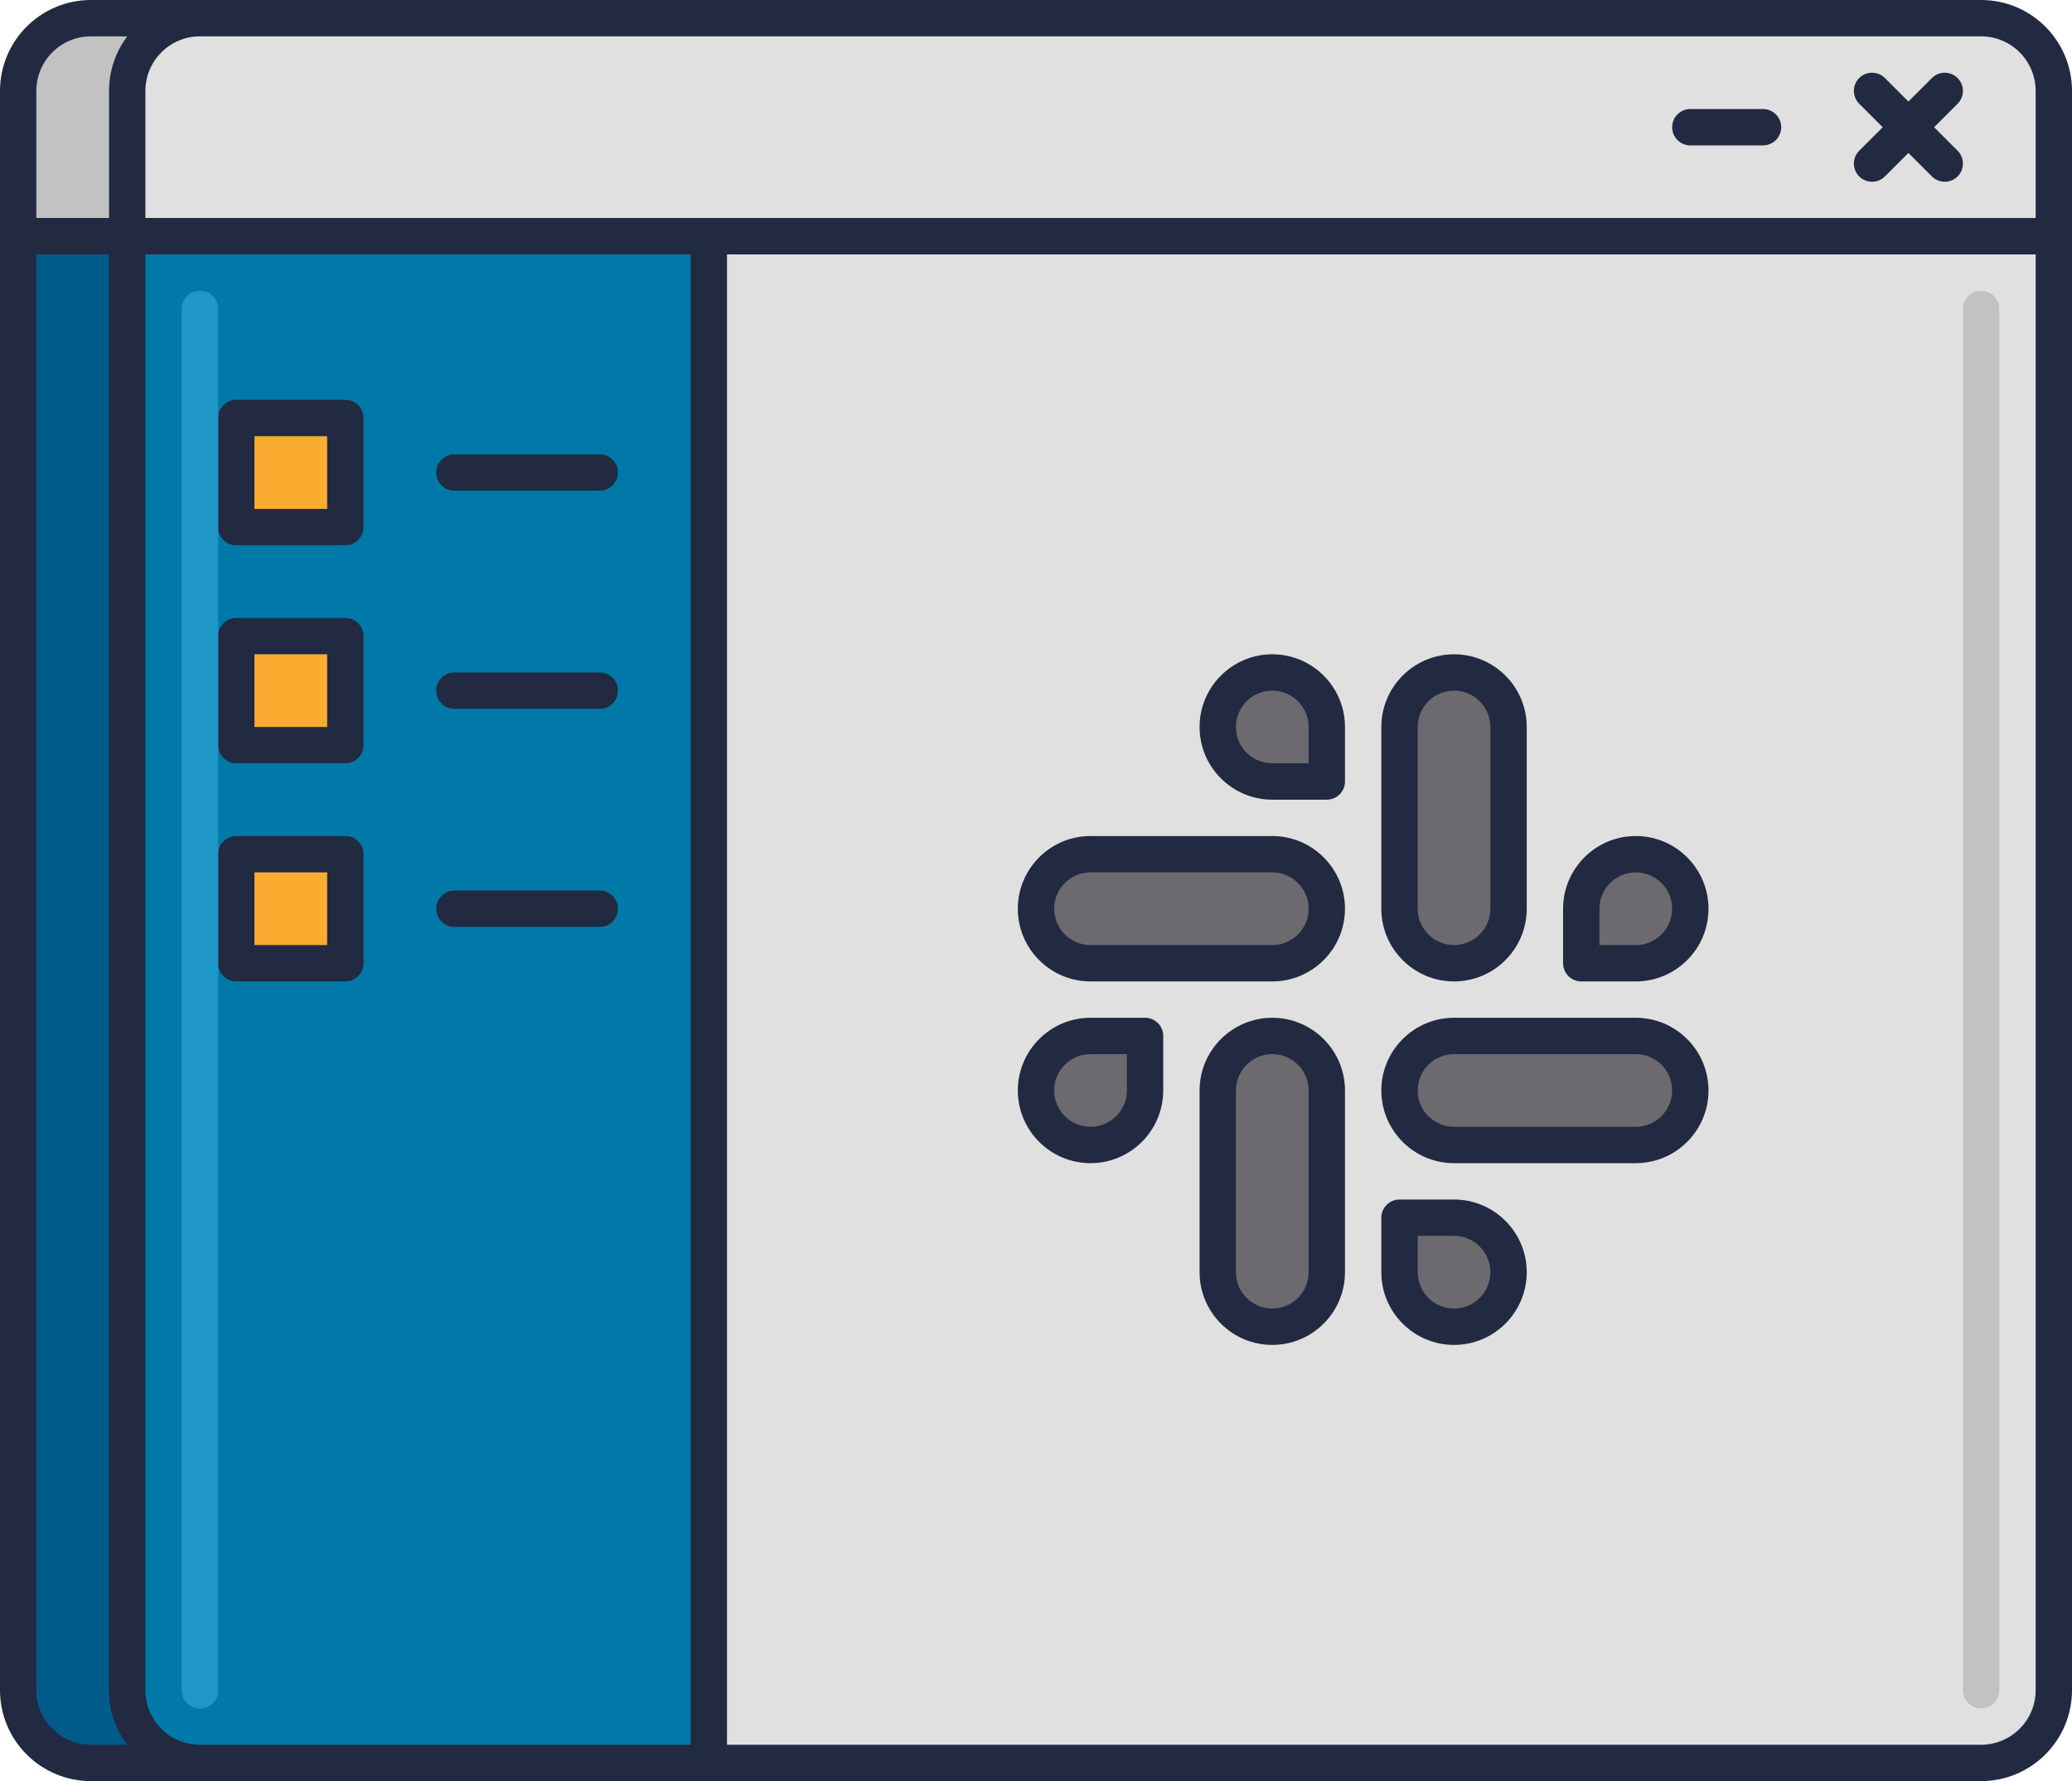
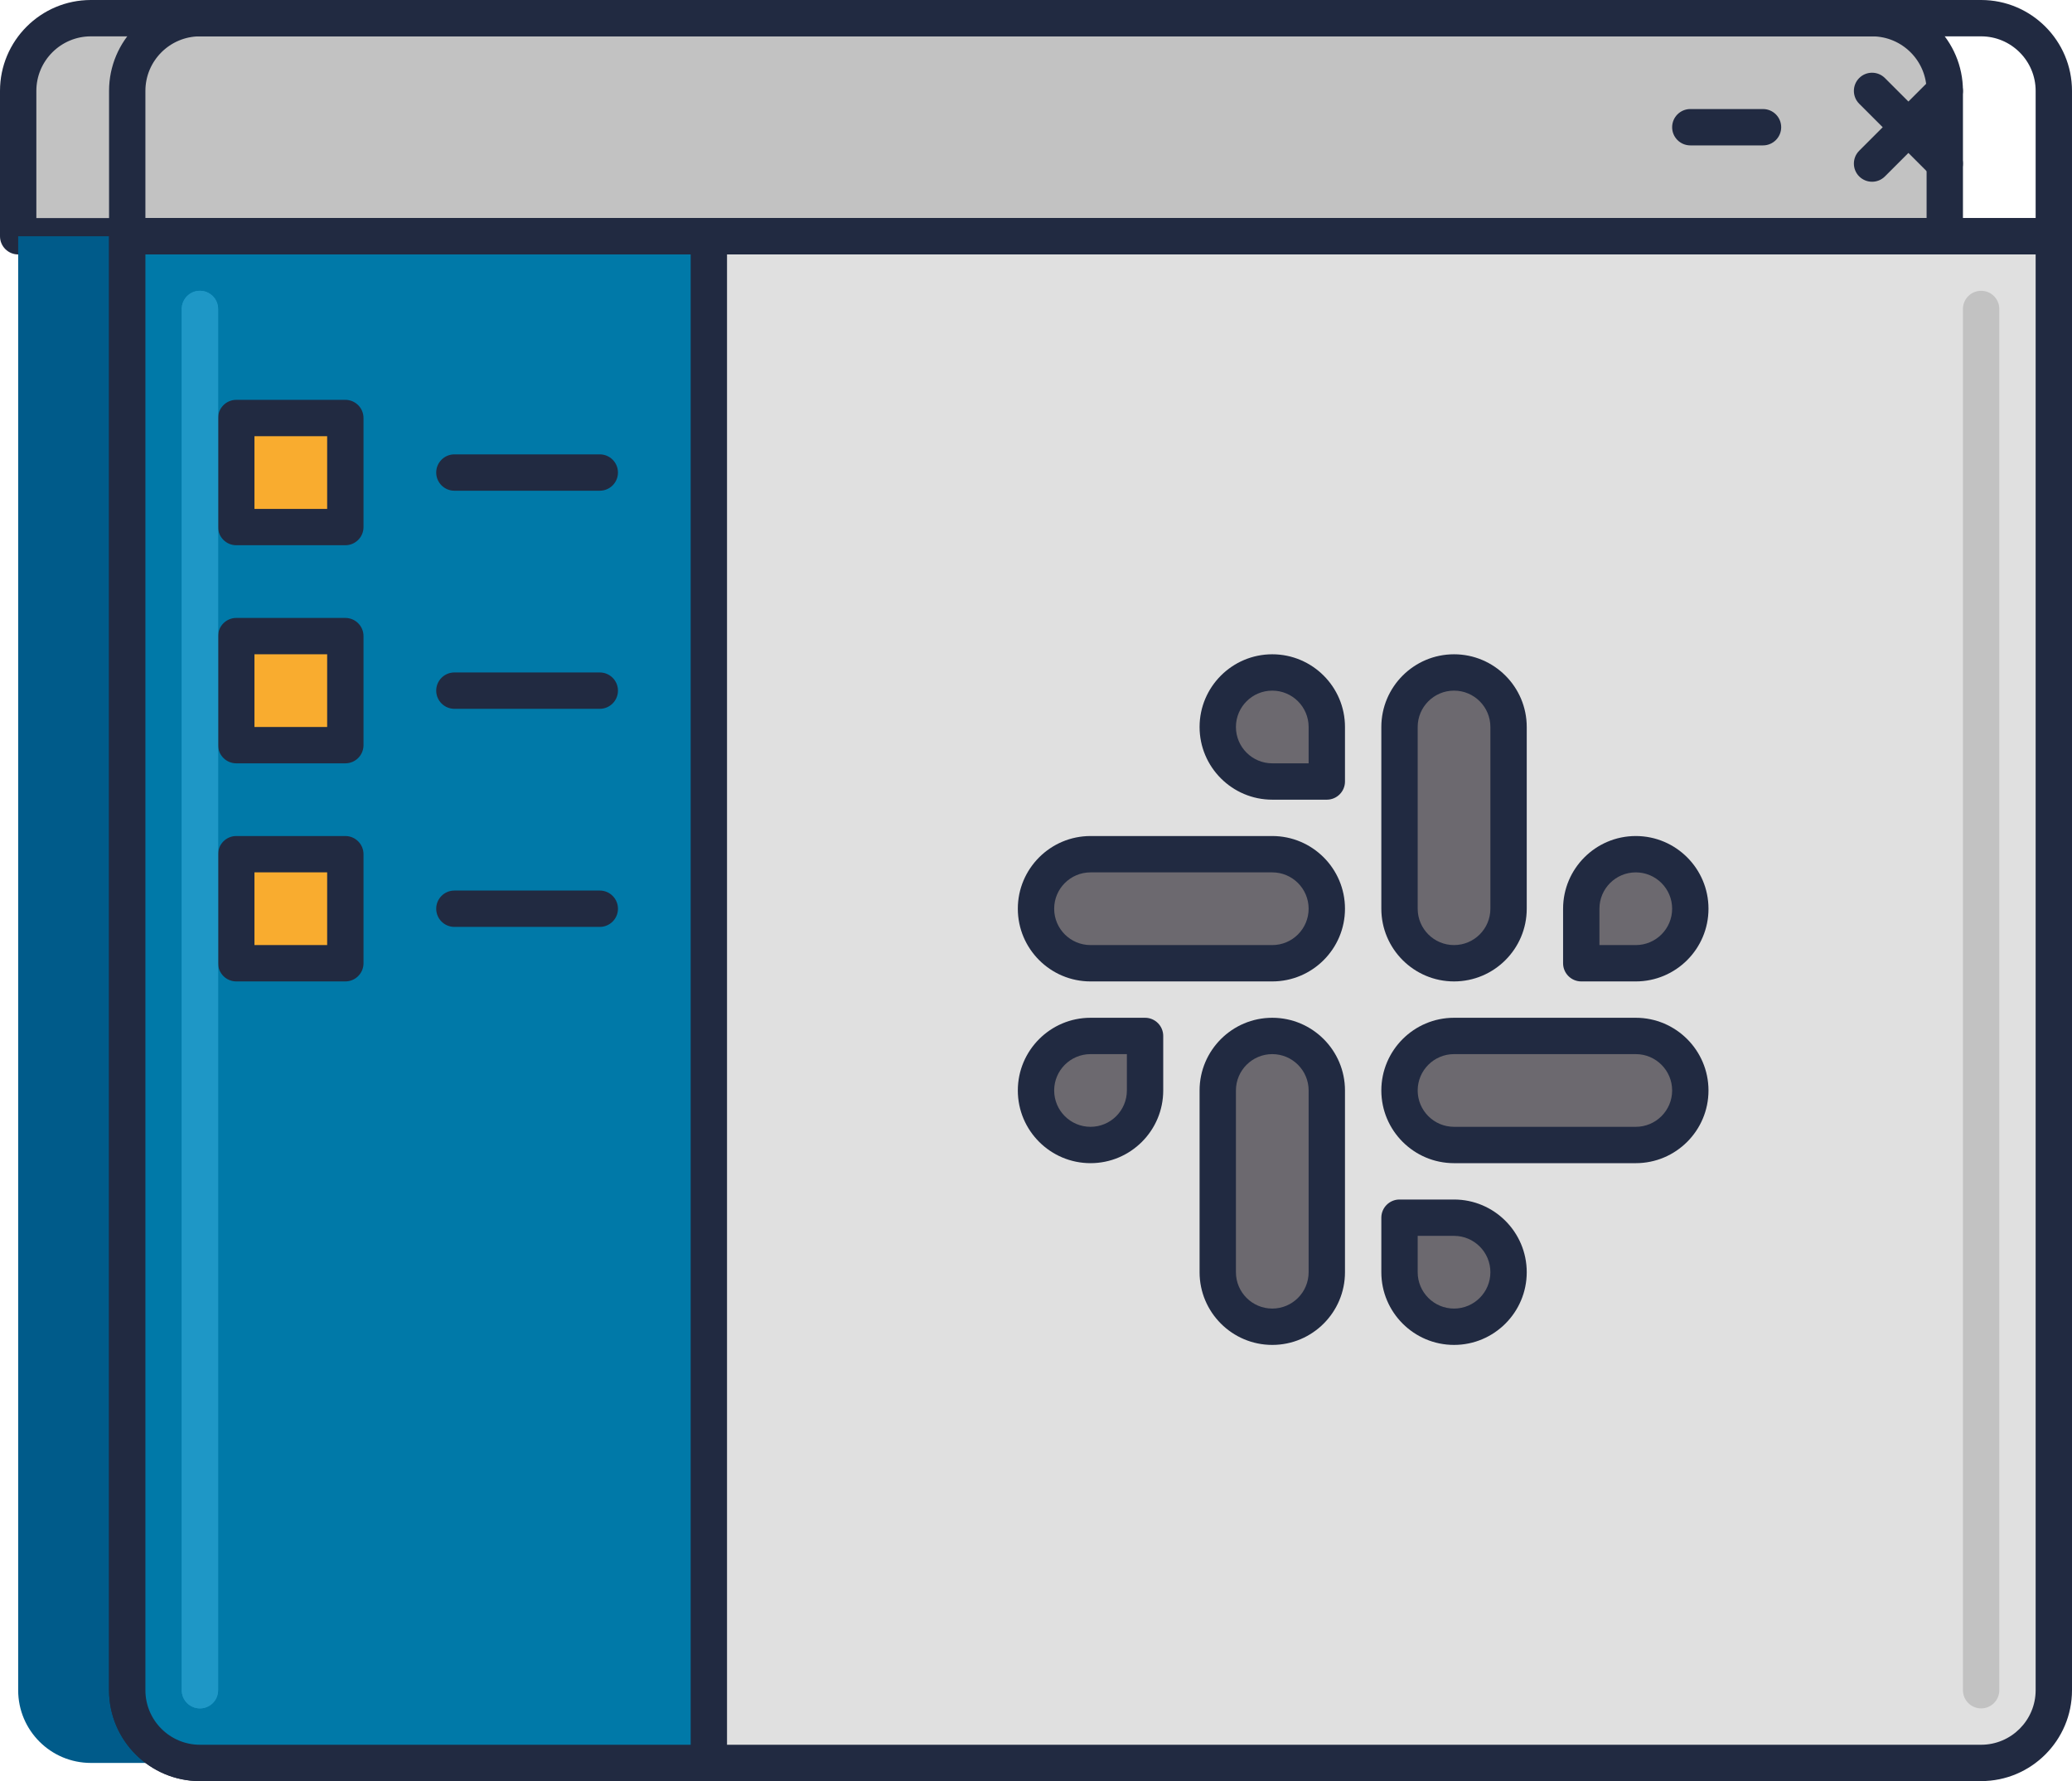
<svg xmlns="http://www.w3.org/2000/svg" height="49.0" preserveAspectRatio="xMidYMid meet" version="1.0" viewBox="3.5 7.5 57.0 49.0" width="57.0" zoomAndPan="magnify">
  <g>
    <g>
      <g id="change1_2">
        <path d="M55,8H6c-1.105,0-2,0.895-2,2v4h53v-4C57,8.895,56.105,8,55,8z" fill="#c2c2c2" />
      </g>
      <g id="change2_21">
        <path d="M57,14.5H4c-0.276,0-0.5-0.224-0.5-0.5v-4c0-1.379,1.121-2.5,2.5-2.5h49c1.379,0,2.5,1.121,2.5,2.5v4 C57.5,14.276,57.276,14.5,57,14.5z M4.5,13.5h52V10c0-0.827-0.673-1.5-1.5-1.5H6c-0.827,0-1.5,0.673-1.5,1.5V13.5z" fill="#212a41" />
      </g>
    </g>
    <g>
      <g id="change3_2">
-         <path d="M58,8H9c-1.105,0-2,0.895-2,2v4h53v-4C60,8.895,59.105,8,58,8z" fill="#e0e0e0" />
-       </g>
+         </g>
      <g id="change2_8">
        <path d="M60,14.5H7c-0.276,0-0.5-0.224-0.5-0.5v-4c0-1.379,1.121-2.5,2.5-2.5h49c1.379,0,2.5,1.121,2.5,2.5v4 C60.5,14.276,60.276,14.5,60,14.5z M7.5,13.5h52V10c0-0.827-0.673-1.5-1.5-1.5H9c-0.827,0-1.5,0.673-1.5,1.5V13.5z" fill="#212a41" />
      </g>
    </g>
    <g>
      <g id="change4_1">
        <path d="M4,54V14h53v40c0,1.105-0.895,2-2,2H6C4.895,56,4,55.105,4,54z" fill="#005b8a" />
      </g>
      <g id="change2_5">
-         <path d="M55,56.5H6c-1.379,0-2.5-1.121-2.5-2.5V14c0-0.276,0.224-0.5,0.5-0.5h53c0.276,0,0.5,0.224,0.5,0.5v40 C57.5,55.379,56.379,56.5,55,56.5z M4.5,14.5V54c0,0.827,0.673,1.5,1.5,1.5h49c0.827,0,1.5-0.673,1.5-1.5V14.5H4.5z" fill="#212a41" />
-       </g>
+         </g>
    </g>
    <g>
      <g id="change3_1">
        <path d="M7,54V14h53v40c0,1.105-0.895,2-2,2H9C7.895,56,7,55.105,7,54z" fill="#e0e0e0" />
      </g>
      <g id="change2_16">
        <path d="M58,56.5H9c-1.379,0-2.5-1.121-2.5-2.5V14c0-0.276,0.224-0.5,0.5-0.5h53c0.276,0,0.5,0.224,0.5,0.5v40 C60.5,55.379,59.379,56.5,58,56.5z M7.5,14.5V54c0,0.827,0.673,1.5,1.5,1.5h49c0.827,0,1.5-0.673,1.5-1.5V14.5H7.5z" fill="#212a41" />
      </g>
    </g>
    <g id="change1_1">
      <path d="M58,54.5c-0.276,0-0.5-0.224-0.5-0.5V16c0-0.276,0.224-0.5,0.5-0.5s0.5,0.224,0.5,0.5v38 C58.5,54.276,58.276,54.5,58,54.5z" fill="#c2c2c2" />
    </g>
    <g id="change2_11">
      <path d="M52,11.5h-2c-0.276,0-0.5-0.224-0.5-0.5s0.224-0.5,0.5-0.5h2c0.276,0,0.5,0.224,0.5,0.5S52.276,11.5,52,11.5z" fill="#212a41" />
    </g>
    <g id="change2_4">
      <path d="M57,12.5c-0.128,0-0.256-0.049-0.354-0.146l-2-2c-0.195-0.195-0.195-0.512,0-0.707s0.512-0.195,0.707,0l2,2 c0.195,0.195,0.195,0.512,0,0.707C57.256,12.451,57.128,12.5,57,12.5z" fill="#212a41" />
    </g>
    <g id="change2_9">
      <path d="M55,12.5c-0.128,0-0.256-0.049-0.354-0.146c-0.195-0.195-0.195-0.512,0-0.707l2-2 c0.195-0.195,0.512-0.195,0.707,0s0.195,0.512,0,0.707l-2,2C55.256,12.451,55.128,12.5,55,12.5z" fill="#212a41" />
    </g>
    <g>
      <g id="change5_1">
        <path d="M23,56H9c-1.105,0-2-0.895-2-2V14h16V56z" fill="#0079a8" />
      </g>
      <g id="change2_20">
        <path d="M23,56.5H9c-1.379,0-2.5-1.121-2.5-2.5V14c0-0.276,0.224-0.5,0.5-0.5h16c0.276,0,0.5,0.224,0.5,0.5v42 C23.5,56.276,23.276,56.5,23,56.5z M7.5,14.5V54c0,0.827,0.673,1.5,1.5,1.5h13.5v-41H7.5z" fill="#212a41" />
      </g>
    </g>
    <g>
      <g id="change6_1">
        <path d="M38.5,34h-5c-0.828,0-1.5-0.672-1.5-1.5s0.672-1.5,1.5-1.5h5c0.828,0,1.5,0.672,1.5,1.5S39.328,34,38.5,34z" fill="#6c696f" />
      </g>
      <g id="change2_1">
        <path d="M38.5,34.5h-5c-1.103,0-2-0.897-2-2s0.897-2,2-2h5c1.103,0,2,0.897,2,2S39.603,34.5,38.5,34.5z M33.5,31.5 c-0.552,0-1,0.448-1,1s0.448,1,1,1h5c0.552,0,1-0.448,1-1s-0.448-1-1-1H33.5z" fill="#212a41" />
      </g>
    </g>
    <g>
      <g id="change6_8">
        <path d="M40,29h-1.5c-0.828,0-1.5-0.672-1.5-1.5s0.672-1.5,1.5-1.5l0,0c0.828,0,1.5,0.672,1.5,1.5V29z" fill="#6c696f" />
      </g>
      <g id="change2_10">
        <path d="M40,29.5h-1.5c-1.103,0-2-0.897-2-2s0.897-2,2-2s2,0.897,2,2V29C40.5,29.276,40.276,29.5,40,29.5z M38.5,26.5 c-0.552,0-1,0.448-1,1s0.448,1,1,1h1v-1C39.5,26.948,39.052,26.5,38.5,26.5z" fill="#212a41" />
      </g>
    </g>
    <g>
      <g id="change6_2">
        <path d="M35,36v1.5c0,0.828-0.672,1.5-1.5,1.5S32,38.328,32,37.5l0,0c0-0.828,0.672-1.5,1.5-1.5H35z" fill="#6c696f" />
      </g>
      <g id="change2_12">
        <path d="M33.5,39.5c-1.103,0-2-0.897-2-2s0.897-2,2-2H35c0.276,0,0.5,0.224,0.5,0.5v1.5 C35.5,38.603,34.603,39.5,33.5,39.5z M33.5,36.5c-0.552,0-1,0.448-1,1s0.448,1,1,1s1-0.448,1-1v-1H33.5z" fill="#212a41" />
      </g>
    </g>
    <g>
      <g id="change6_6">
        <path d="M42,41h1.5c0.828,0,1.5,0.672,1.5,1.5S44.328,44,43.5,44l0,0c-0.828,0-1.5-0.672-1.5-1.5V41z" fill="#6c696f" />
      </g>
      <g id="change2_17">
        <path d="M43.5,44.5c-1.103,0-2-0.897-2-2V41c0-0.276,0.224-0.5,0.5-0.5h1.5c1.103,0,2,0.897,2,2 S44.603,44.5,43.5,44.5z M42.5,41.5v1c0,0.552,0.448,1,1,1s1-0.448,1-1s-0.448-1-1-1H42.5z" fill="#212a41" />
      </g>
    </g>
    <g>
      <g id="change6_7">
        <path d="M47,34v-1.5c0-0.828,0.672-1.5,1.5-1.5s1.5,0.672,1.5,1.5l0,0c0,0.828-0.672,1.5-1.5,1.5H47z" fill="#6c696f" />
      </g>
      <g id="change2_7">
        <path d="M48.5,34.5H47c-0.276,0-0.5-0.224-0.5-0.5v-1.5c0-1.103,0.897-2,2-2s2,0.897,2,2S49.603,34.5,48.5,34.5z M47.5,33.5h1c0.552,0,1-0.448,1-1s-0.448-1-1-1s-1,0.448-1,1V33.5z" fill="#212a41" />
      </g>
    </g>
    <g>
      <g id="change6_4">
        <path d="M48.5,39h-5c-0.828,0-1.5-0.672-1.5-1.5s0.672-1.5,1.5-1.5h5c0.828,0,1.5,0.672,1.5,1.5S49.328,39,48.5,39z" fill="#6c696f" />
      </g>
      <g id="change2_14">
        <path d="M48.5,39.5h-5c-1.103,0-2-0.897-2-2s0.897-2,2-2h5c1.103,0,2,0.897,2,2S49.603,39.5,48.5,39.5z M43.5,36.5 c-0.552,0-1,0.448-1,1s0.448,1,1,1h5c0.552,0,1-0.448,1-1s-0.448-1-1-1H43.5z" fill="#212a41" />
      </g>
    </g>
    <g>
      <g id="change6_3">
        <path d="M42,32.5v-5c0-0.828,0.672-1.5,1.5-1.5s1.5,0.672,1.5,1.5v5c0,0.828-0.672,1.5-1.5,1.5S42,33.328,42,32.5z" fill="#6c696f" />
      </g>
      <g id="change2_13">
        <path d="M43.5,34.5c-1.103,0-2-0.897-2-2v-5c0-1.103,0.897-2,2-2s2,0.897,2,2v5C45.5,33.603,44.603,34.5,43.5,34.5z M43.5,26.5c-0.552,0-1,0.448-1,1v5c0,0.552,0.448,1,1,1s1-0.448,1-1v-5C44.5,26.948,44.052,26.5,43.5,26.5z" fill="#212a41" />
      </g>
    </g>
    <g>
      <g id="change6_5">
        <path d="M37,42.5v-5c0-0.828,0.672-1.5,1.5-1.5s1.5,0.672,1.5,1.5v5c0,0.828-0.672,1.5-1.5,1.5S37,43.328,37,42.5z" fill="#6c696f" />
      </g>
      <g id="change2_3">
        <path d="M38.5,44.5c-1.103,0-2-0.897-2-2v-5c0-1.103,0.897-2,2-2s2,0.897,2,2v5C40.5,43.603,39.603,44.5,38.5,44.5z M38.5,36.5c-0.552,0-1,0.448-1,1v5c0,0.552,0.448,1,1,1s1-0.448,1-1v-5C39.5,36.948,39.052,36.5,38.5,36.5z" fill="#212a41" />
      </g>
    </g>
    <g>
      <g id="change7_2">
        <path d="M10 19H13V22H10z" fill="#f9ac2f" />
      </g>
      <g id="change2_18">
        <path d="M13,22.5h-3c-0.276,0-0.5-0.224-0.5-0.5v-3c0-0.276,0.224-0.5,0.5-0.5h3c0.276,0,0.5,0.224,0.5,0.5v3 C13.5,22.276,13.276,22.5,13,22.5z M10.5,21.5h2v-2h-2V21.5z" fill="#212a41" />
      </g>
    </g>
    <g>
      <g id="change7_1">
        <path d="M10 25H13V28H10z" fill="#f9ac2f" />
      </g>
      <g id="change2_2">
        <path d="M13,28.5h-3c-0.276,0-0.5-0.224-0.5-0.5v-3c0-0.276,0.224-0.5,0.5-0.5h3c0.276,0,0.5,0.224,0.5,0.5v3 C13.5,28.276,13.276,28.5,13,28.5z M10.5,27.5h2v-2h-2V27.5z" fill="#212a41" />
      </g>
    </g>
    <g>
      <g id="change7_3">
        <path d="M10 31H13V34H10z" fill="#f9ac2f" />
      </g>
      <g id="change2_22">
        <path d="M13,34.5h-3c-0.276,0-0.5-0.224-0.5-0.5v-3c0-0.276,0.224-0.5,0.5-0.5h3c0.276,0,0.5,0.224,0.5,0.5v3 C13.5,34.276,13.276,34.5,13,34.5z M10.5,33.5h2v-2h-2V33.5z" fill="#212a41" />
      </g>
    </g>
    <g id="change2_6">
      <path d="M20,21h-4c-0.276,0-0.5-0.224-0.5-0.5S15.724,20,16,20h4c0.276,0,0.5,0.224,0.5,0.5S20.276,21,20,21z" fill="#212a41" />
    </g>
    <g id="change2_19">
      <path d="M20,27h-4c-0.276,0-0.5-0.224-0.5-0.5S15.724,26,16,26h4c0.276,0,0.5,0.224,0.5,0.5S20.276,27,20,27z" fill="#212a41" />
    </g>
    <g id="change2_15">
      <path d="M20,33h-4c-0.276,0-0.5-0.224-0.5-0.5S15.724,32,16,32h4c0.276,0,0.5,0.224,0.5,0.5S20.276,33,20,33z" fill="#212a41" />
    </g>
    <g id="change8_1">
      <path d="M9,54.5c-0.276,0-0.5-0.224-0.5-0.5V16c0-0.276,0.224-0.5,0.5-0.5s0.5,0.224,0.5,0.5v38 C9.5,54.276,9.276,54.5,9,54.5z" fill="#1e97c6" />
    </g>
    <g id="change8_2">
      <path d="M9,54.5c-0.276,0-0.5-0.224-0.5-0.5V16c0-0.276,0.224-0.5,0.5-0.5s0.5,0.224,0.5,0.5v38 C9.5,54.276,9.276,54.5,9,54.5z" fill="#1e97c6" />
    </g>
  </g>
</svg>